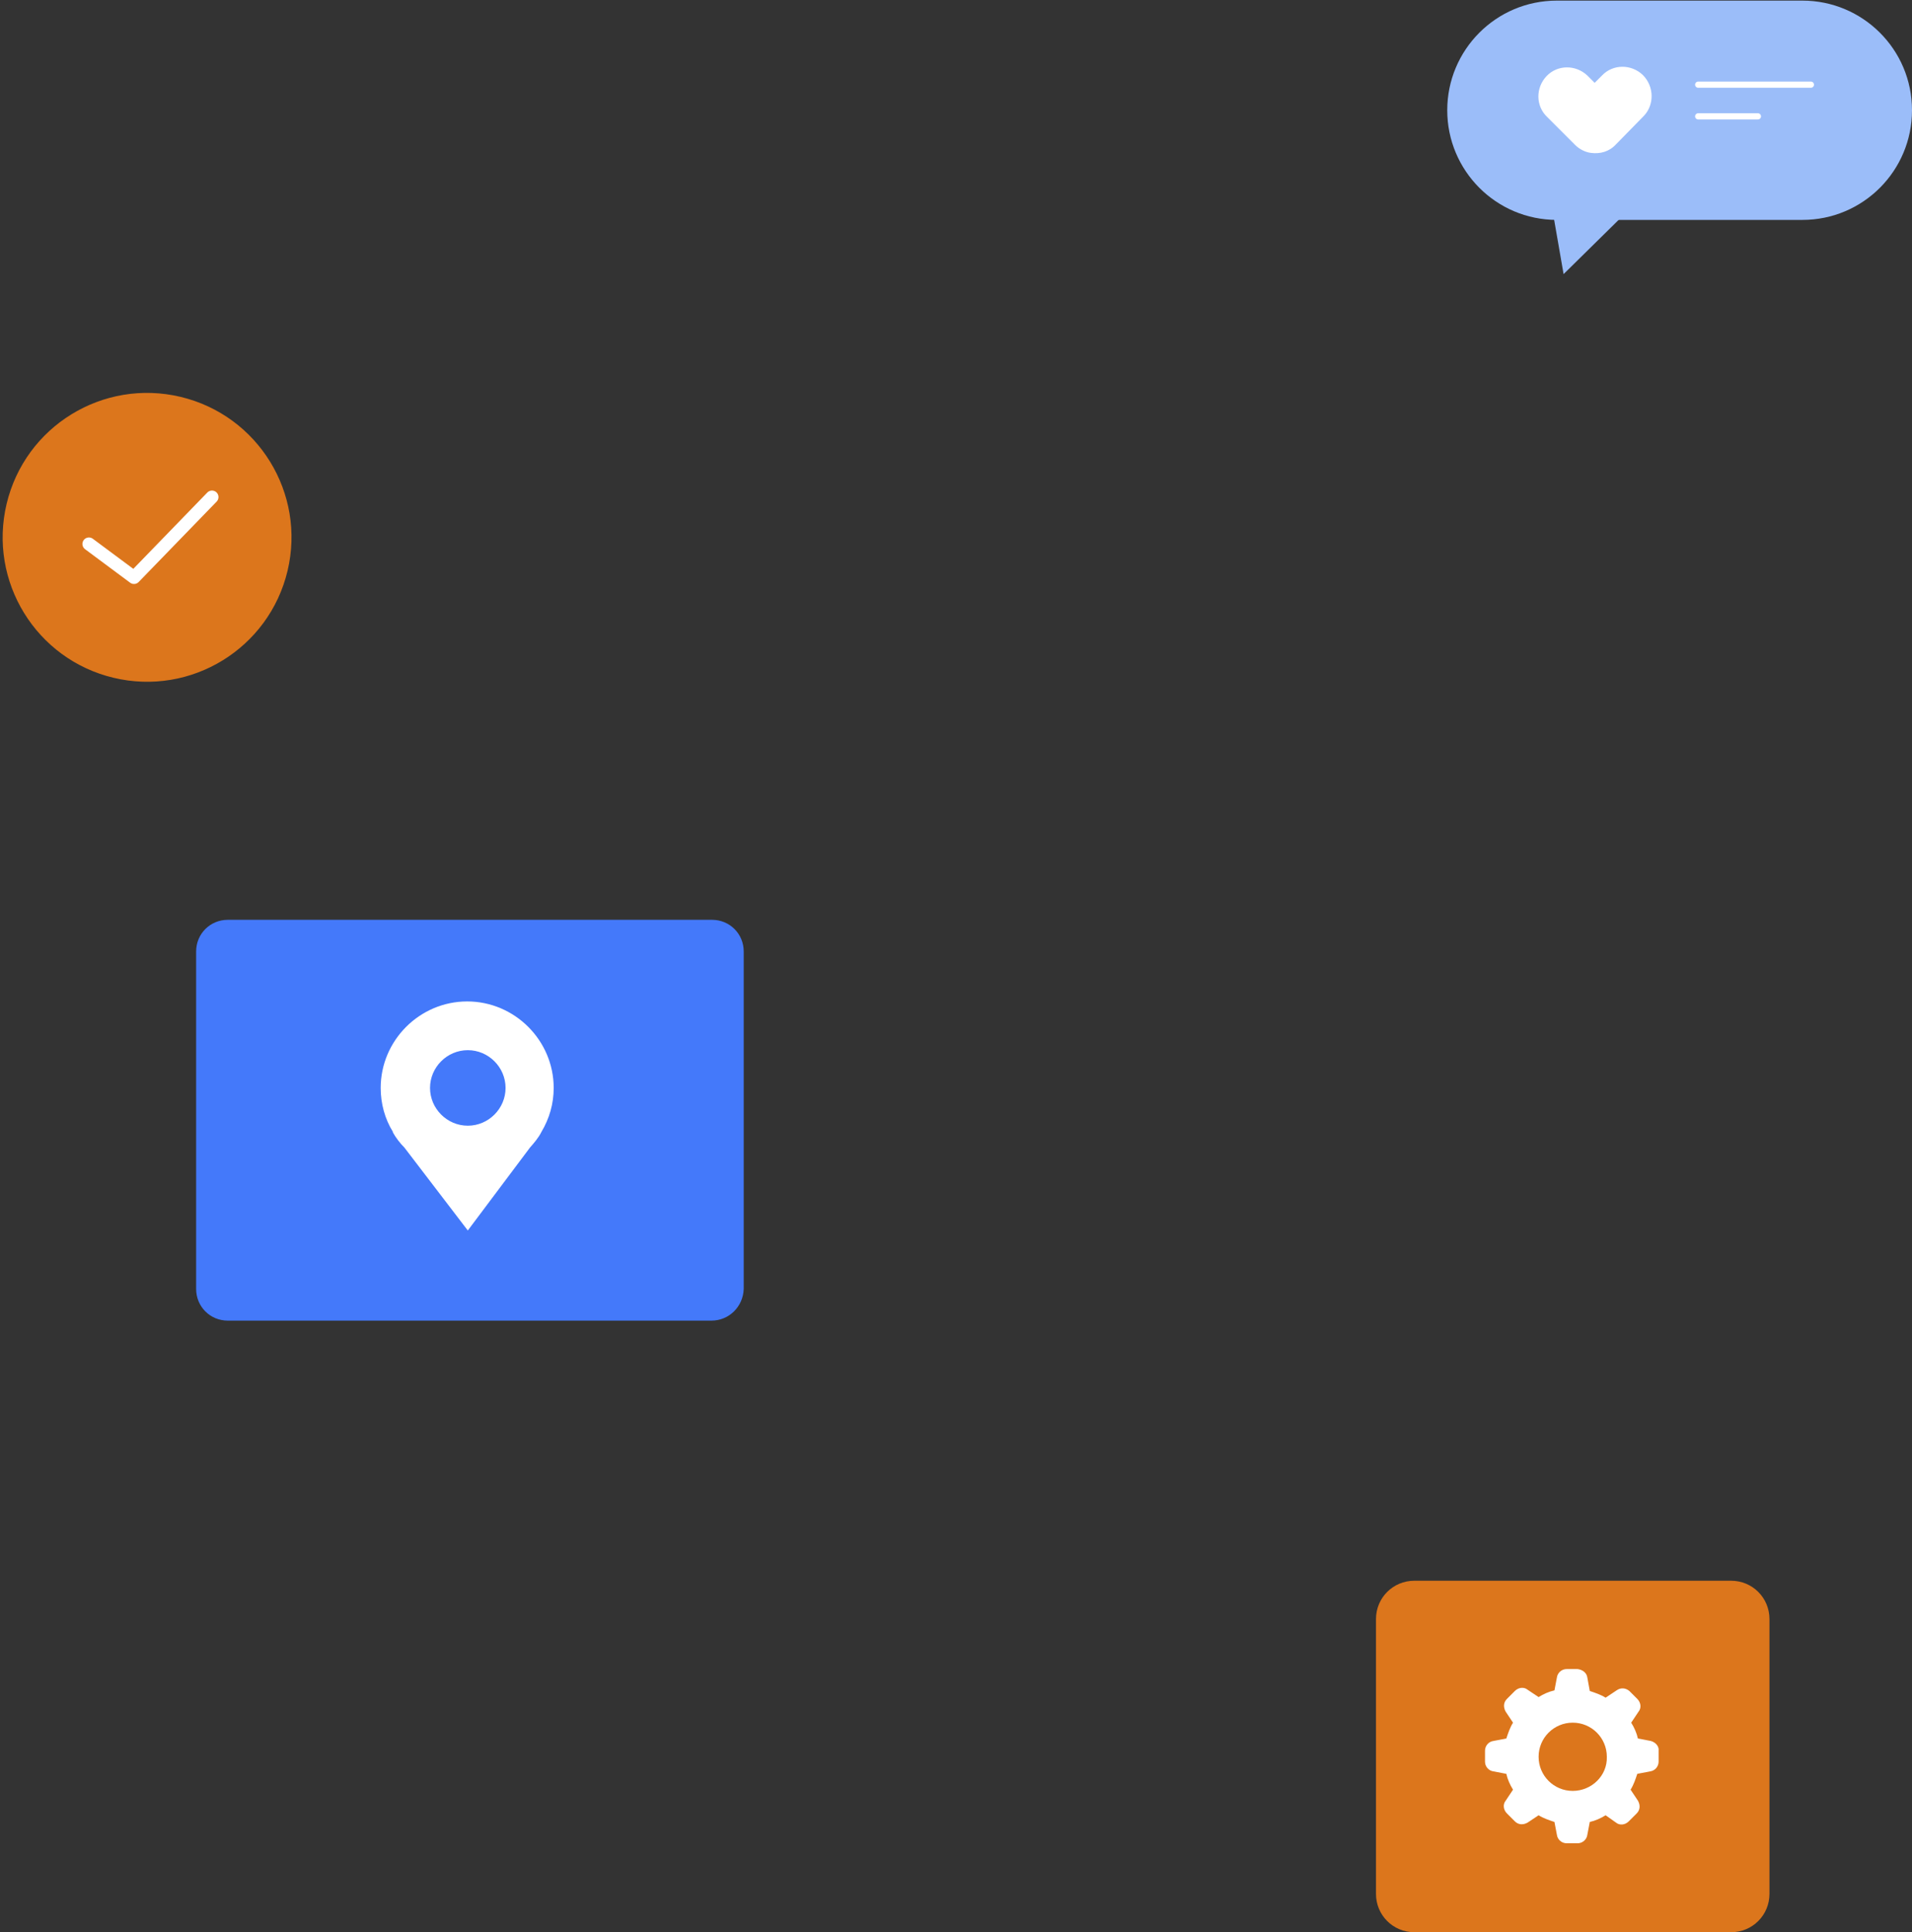
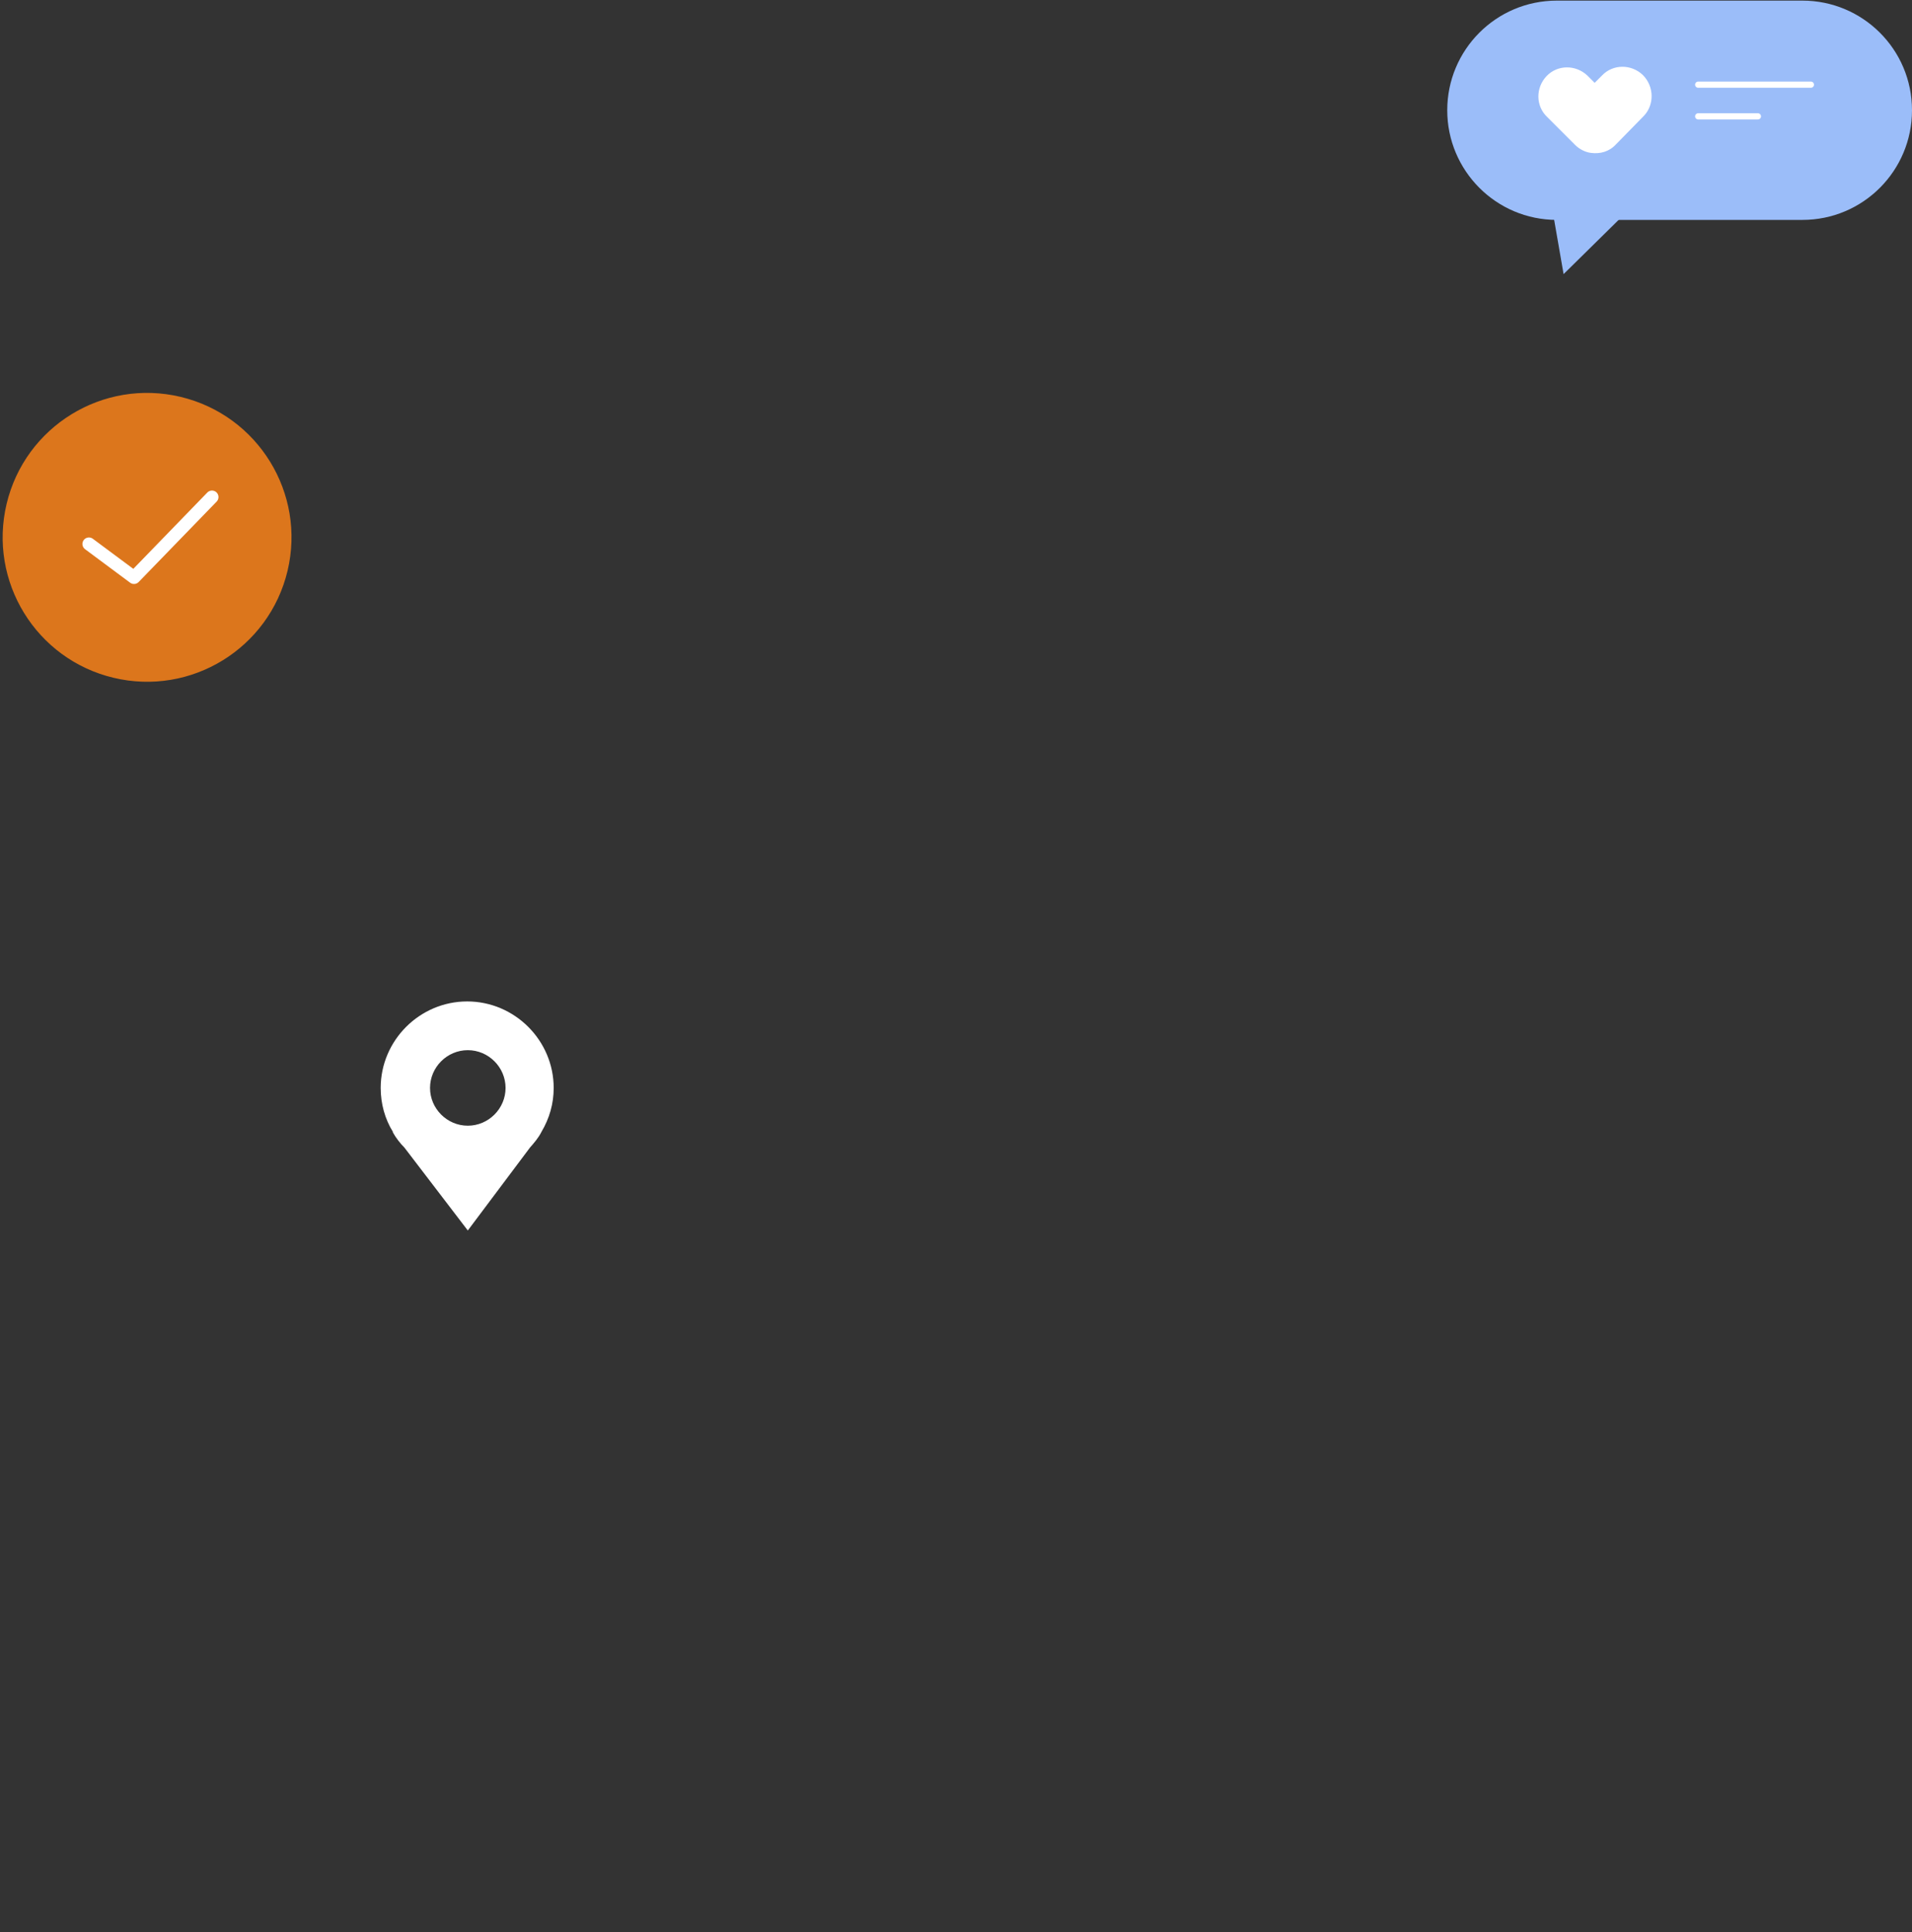
<svg xmlns="http://www.w3.org/2000/svg" version="1.1" id="OBJECTS" x="0px" y="0px" viewBox="0 0 313.9 317.2" style="enable-background:new 0 0 313.9 317.2;" xml:space="preserve">
  <rect x="0" y="0" width="313.9" height="317.2" fill="#333333" stroke="none" />
  <style type="text/css">
	.st0{fill:#DC761C;}
	.st1{fill:none;stroke:#FFFFFF;stroke-width:2.136;stroke-linecap:round;stroke-linejoin:round;stroke-miterlimit:10;}
	.st2{fill:#4479FA;}
	.st3{fill:#FFFFFF;}
	.st4{fill:#9BBDF9;}
	.st5{fill:none;stroke:#FFFFFF;stroke-width:1.019;stroke-linecap:round;stroke-linejoin:round;stroke-miterlimit:10;}
</style>
  <g>
    <ellipse transform="matrix(0.232 -0.973 0.973 0.232 -67.263 91.198)" class="st0" cx="24.1" cy="88.2" rx="23.7" ry="23.7" />
    <polyline class="st1" points="14.6,89.3 22,94.8 34.8,81.6  " />
  </g>
  <g>
-     <path class="st2" d="M116.8,216.8H37.4c-2.9,0-5.2-2.3-5.2-5.2v-55.4c0-2.9,2.3-5.2,5.2-5.2h79.5c2.9,0,5.2,2.3,5.2,5.2v55.4   C122,214.5,119.7,216.8,116.8,216.8z" />
    <g>
      <path class="st3" d="M90.9,178.6c0-7.8-6.4-14.2-14.2-14.2c-7.8,0-14.2,6.4-14.2,14.2c0,2.6,0.7,5.1,2,7.2h0l0,0.1    c0.5,0.9,1.2,1.8,1.9,2.5L76.8,202L87,188.4c0.7-0.8,1.4-1.6,1.9-2.6l0,0h0C90.2,183.6,90.9,181.2,90.9,178.6z M76.8,184.8    c-3.4,0-6.2-2.8-6.2-6.2c0-3.4,2.8-6.2,6.2-6.2c3.4,0,6.2,2.8,6.2,6.2C83,182,80.2,184.8,76.8,184.8z" />
    </g>
  </g>
  <g>
-     <path class="st0" d="M284.2,317.2h-52c-3.5,0-6.3-2.8-6.3-6.3v-45.1c0-3.5,2.8-6.3,6.3-6.3h52c3.5,0,6.3,2.8,6.3,6.3v45.1   C290.5,314.4,287.7,317.2,284.2,317.2z" />
-     <path class="st3" d="M271,285.8l-2.1-0.4c-0.2-0.9-0.6-1.8-1.1-2.6l1.2-1.8c0.5-0.6,0.4-1.5-0.2-2.1l-1.3-1.3   c-0.6-0.5-1.4-0.6-2.1-0.1l-1.8,1.2c-0.8-0.5-1.7-0.8-2.6-1.1l-0.4-2.2c-0.1-0.8-0.8-1.3-1.6-1.4h-1.8c-0.8,0-1.5,0.6-1.6,1.4   l-0.4,2.1c-0.9,0.2-1.8,0.6-2.6,1.1l-1.8-1.2c-0.6-0.5-1.5-0.4-2.1,0.2l-1.3,1.3c-0.6,0.6-0.6,1.4-0.2,2.1l1.2,1.8   c-0.5,0.8-0.8,1.7-1.1,2.6l-2.1,0.4c-0.8,0.1-1.4,0.8-1.4,1.6v1.8c0,0.8,0.6,1.5,1.4,1.6l2.1,0.4c0.2,0.9,0.6,1.8,1.1,2.6l-1.2,1.8   c-0.5,0.6-0.4,1.5,0.2,2.1l1.3,1.3c0.6,0.6,1.4,0.6,2.1,0.2l1.8-1.2c0.8,0.5,1.7,0.8,2.6,1.1l0.4,2.1c0.1,0.8,0.8,1.4,1.6,1.4h1.8   c0.8,0,1.5-0.6,1.6-1.4l0.4-2.1c0.9-0.2,1.8-0.6,2.6-1.1l1.7,1.2c0.6,0.5,1.5,0.4,2.1-0.2l1.3-1.3c0.6-0.6,0.6-1.4,0.2-2.1   l-1.2-1.8c0.5-0.8,0.8-1.7,1.1-2.6l2.1-0.4c0.8-0.1,1.4-0.8,1.4-1.6v-1.8C272.4,286.7,271.8,286,271,285.8z M258.2,294   c-3.1,0-5.6-2.5-5.6-5.6c0-3.1,2.5-5.6,5.6-5.6c3.1,0,5.6,2.5,5.6,5.6c0,0,0,0,0,0C263.9,291.5,261.3,294,258.2,294z" />
-   </g>
+     </g>
  <g>
    <g>
      <path class="st4" d="M255.6,36.1h40.3c10,0,18-8.1,18-18l0,0c0-10-8.1-18-18-18h-40.3c-10,0-18,8.1-18,18l0,0    C237.6,28,245.6,36.1,255.6,36.1z" />
      <polygon class="st4" points="269.8,32.1 256.7,45 254.3,31.2   " />
    </g>
    <g>
      <path class="st3" d="M269.7,12.3c-1.9-1.8-4.9-1.8-6.7,0.1l-1.2,1.2l-1.2-1.2c-1.9-1.8-4.9-1.8-6.7,0.1c-1.8,1.9-1.8,4.9,0.1,6.7    l4.6,4.6c0,0,0,0,0,0c0.7,0.7,1.7,1.2,2.6,1.3c1.5,0.2,3-0.2,4.1-1.4l4.6-4.7C271.6,17.2,271.6,14.2,269.7,12.3z" />
      <line class="st5" x1="278.8" y1="13.9" x2="297.3" y2="13.9" />
      <line class="st5" x1="278.8" y1="19.1" x2="288.6" y2="19.1" />
    </g>
  </g>
</svg>